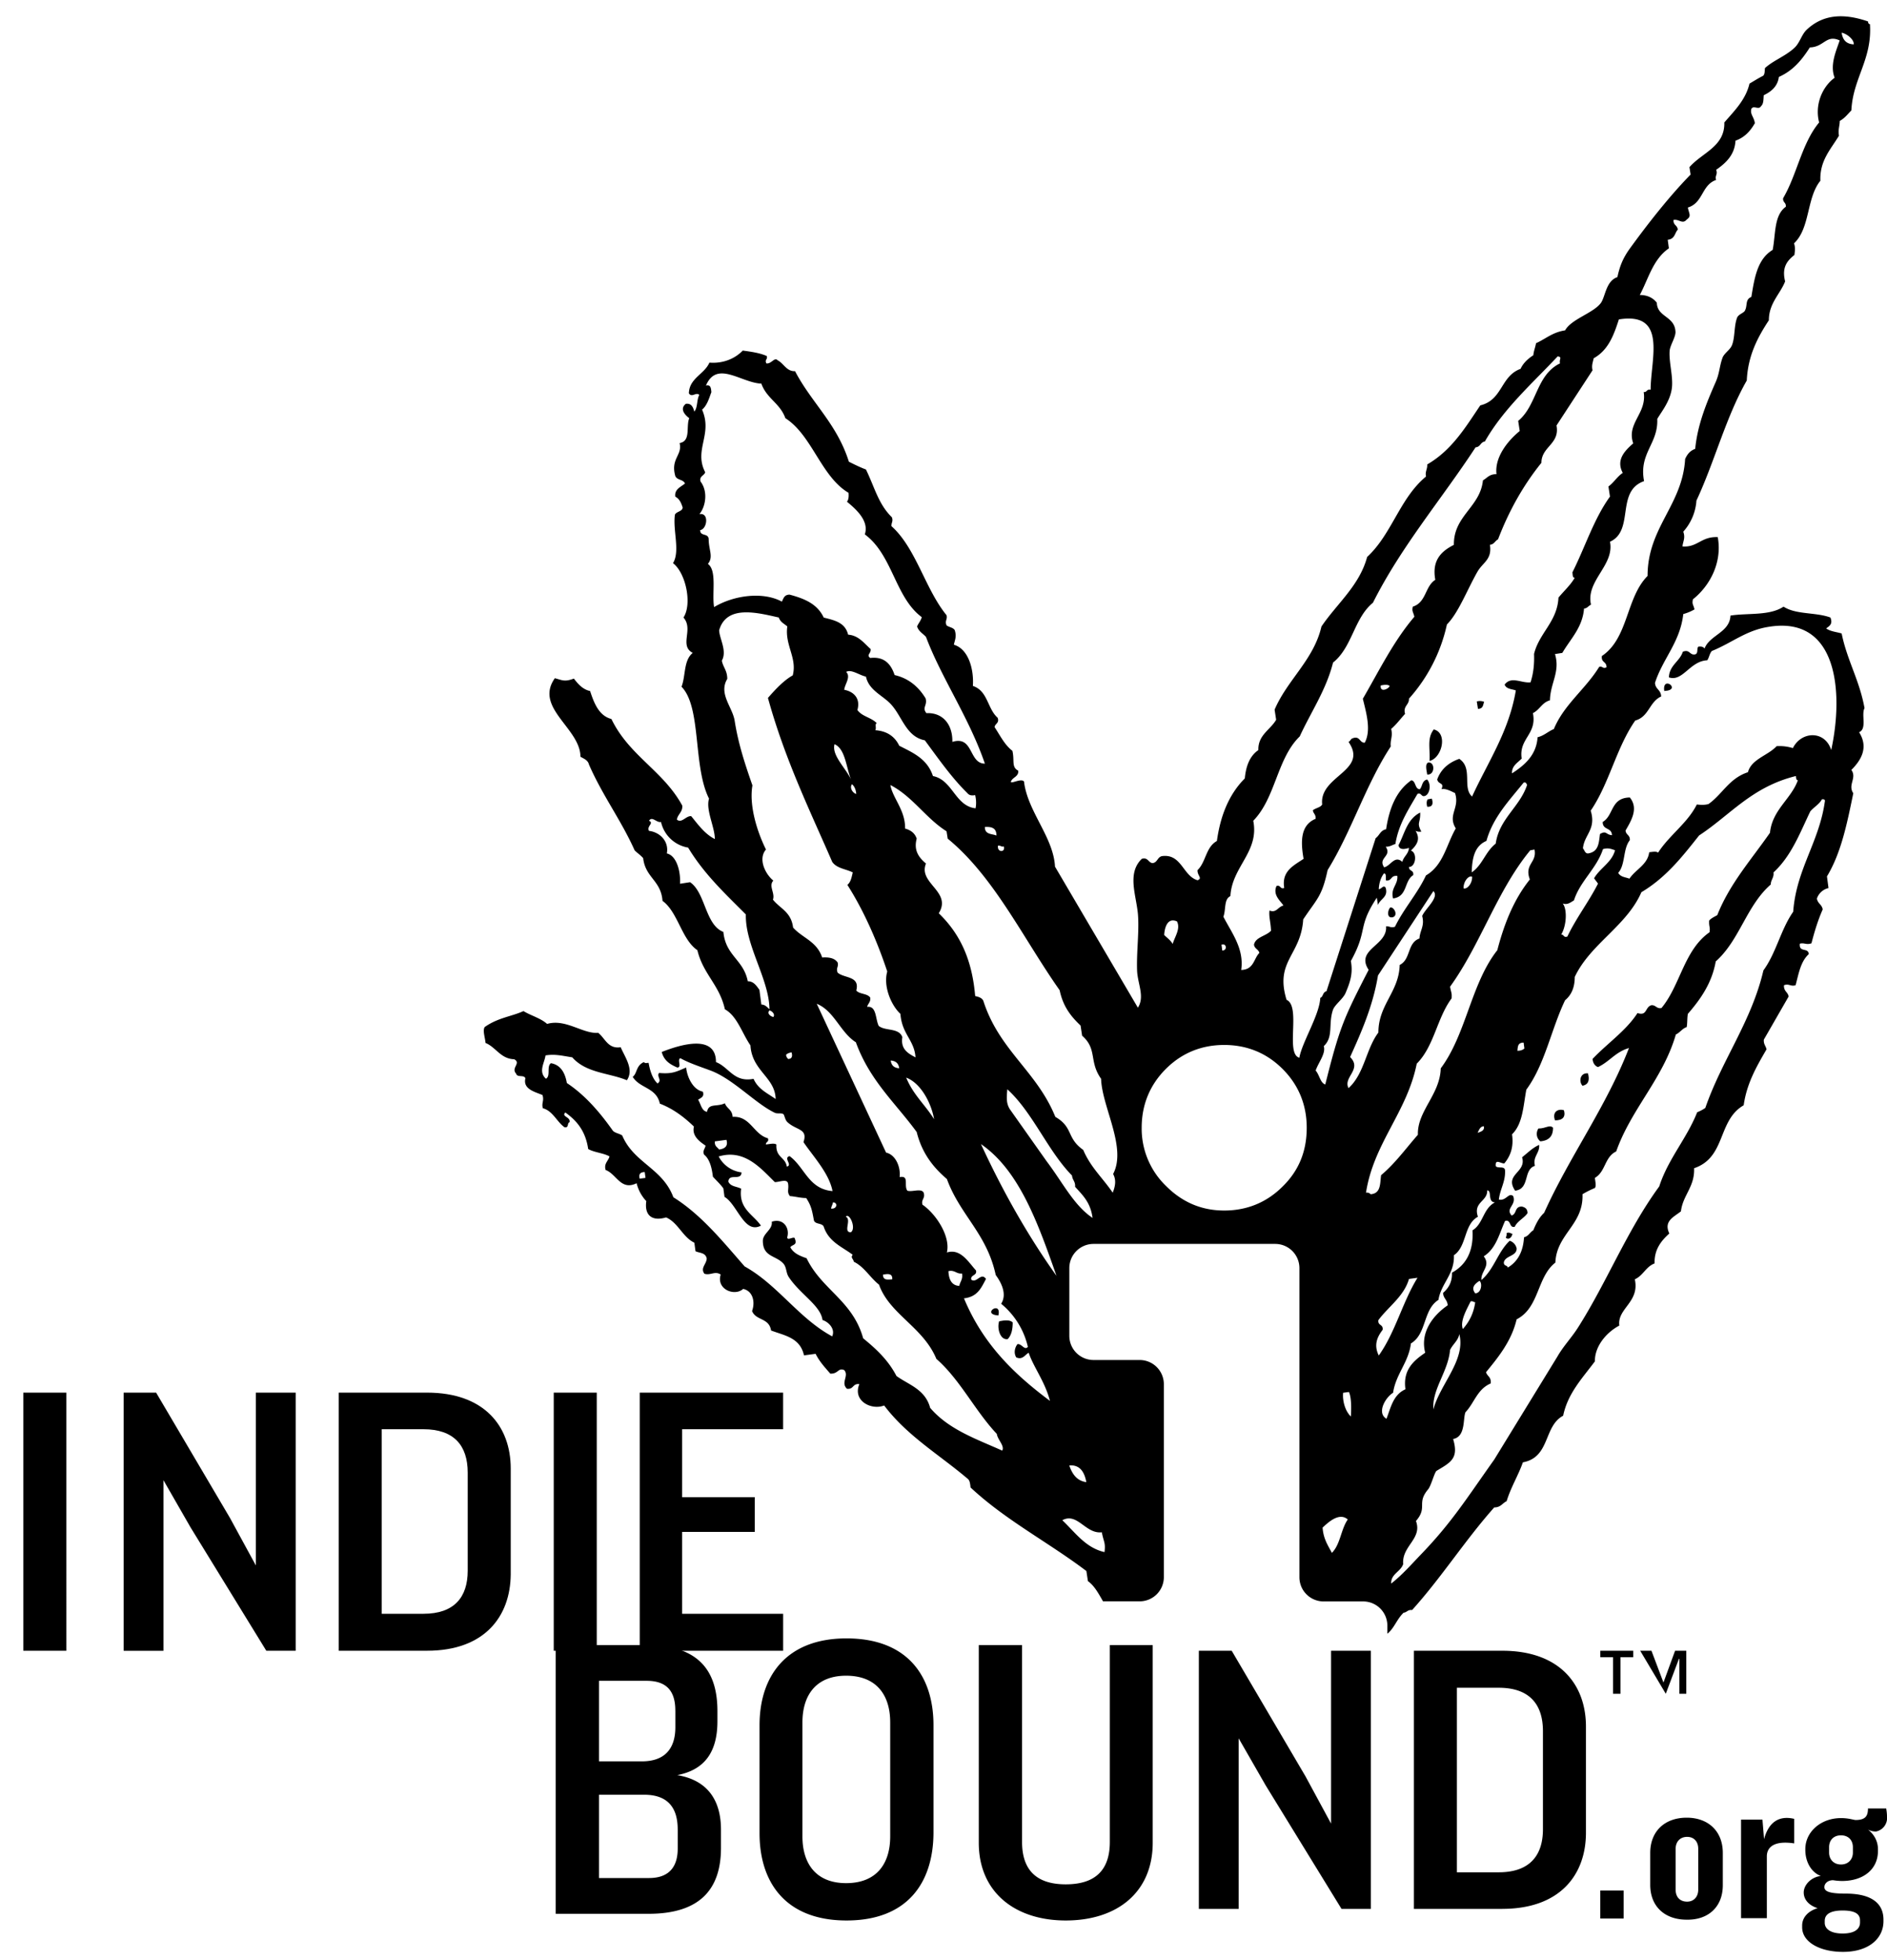
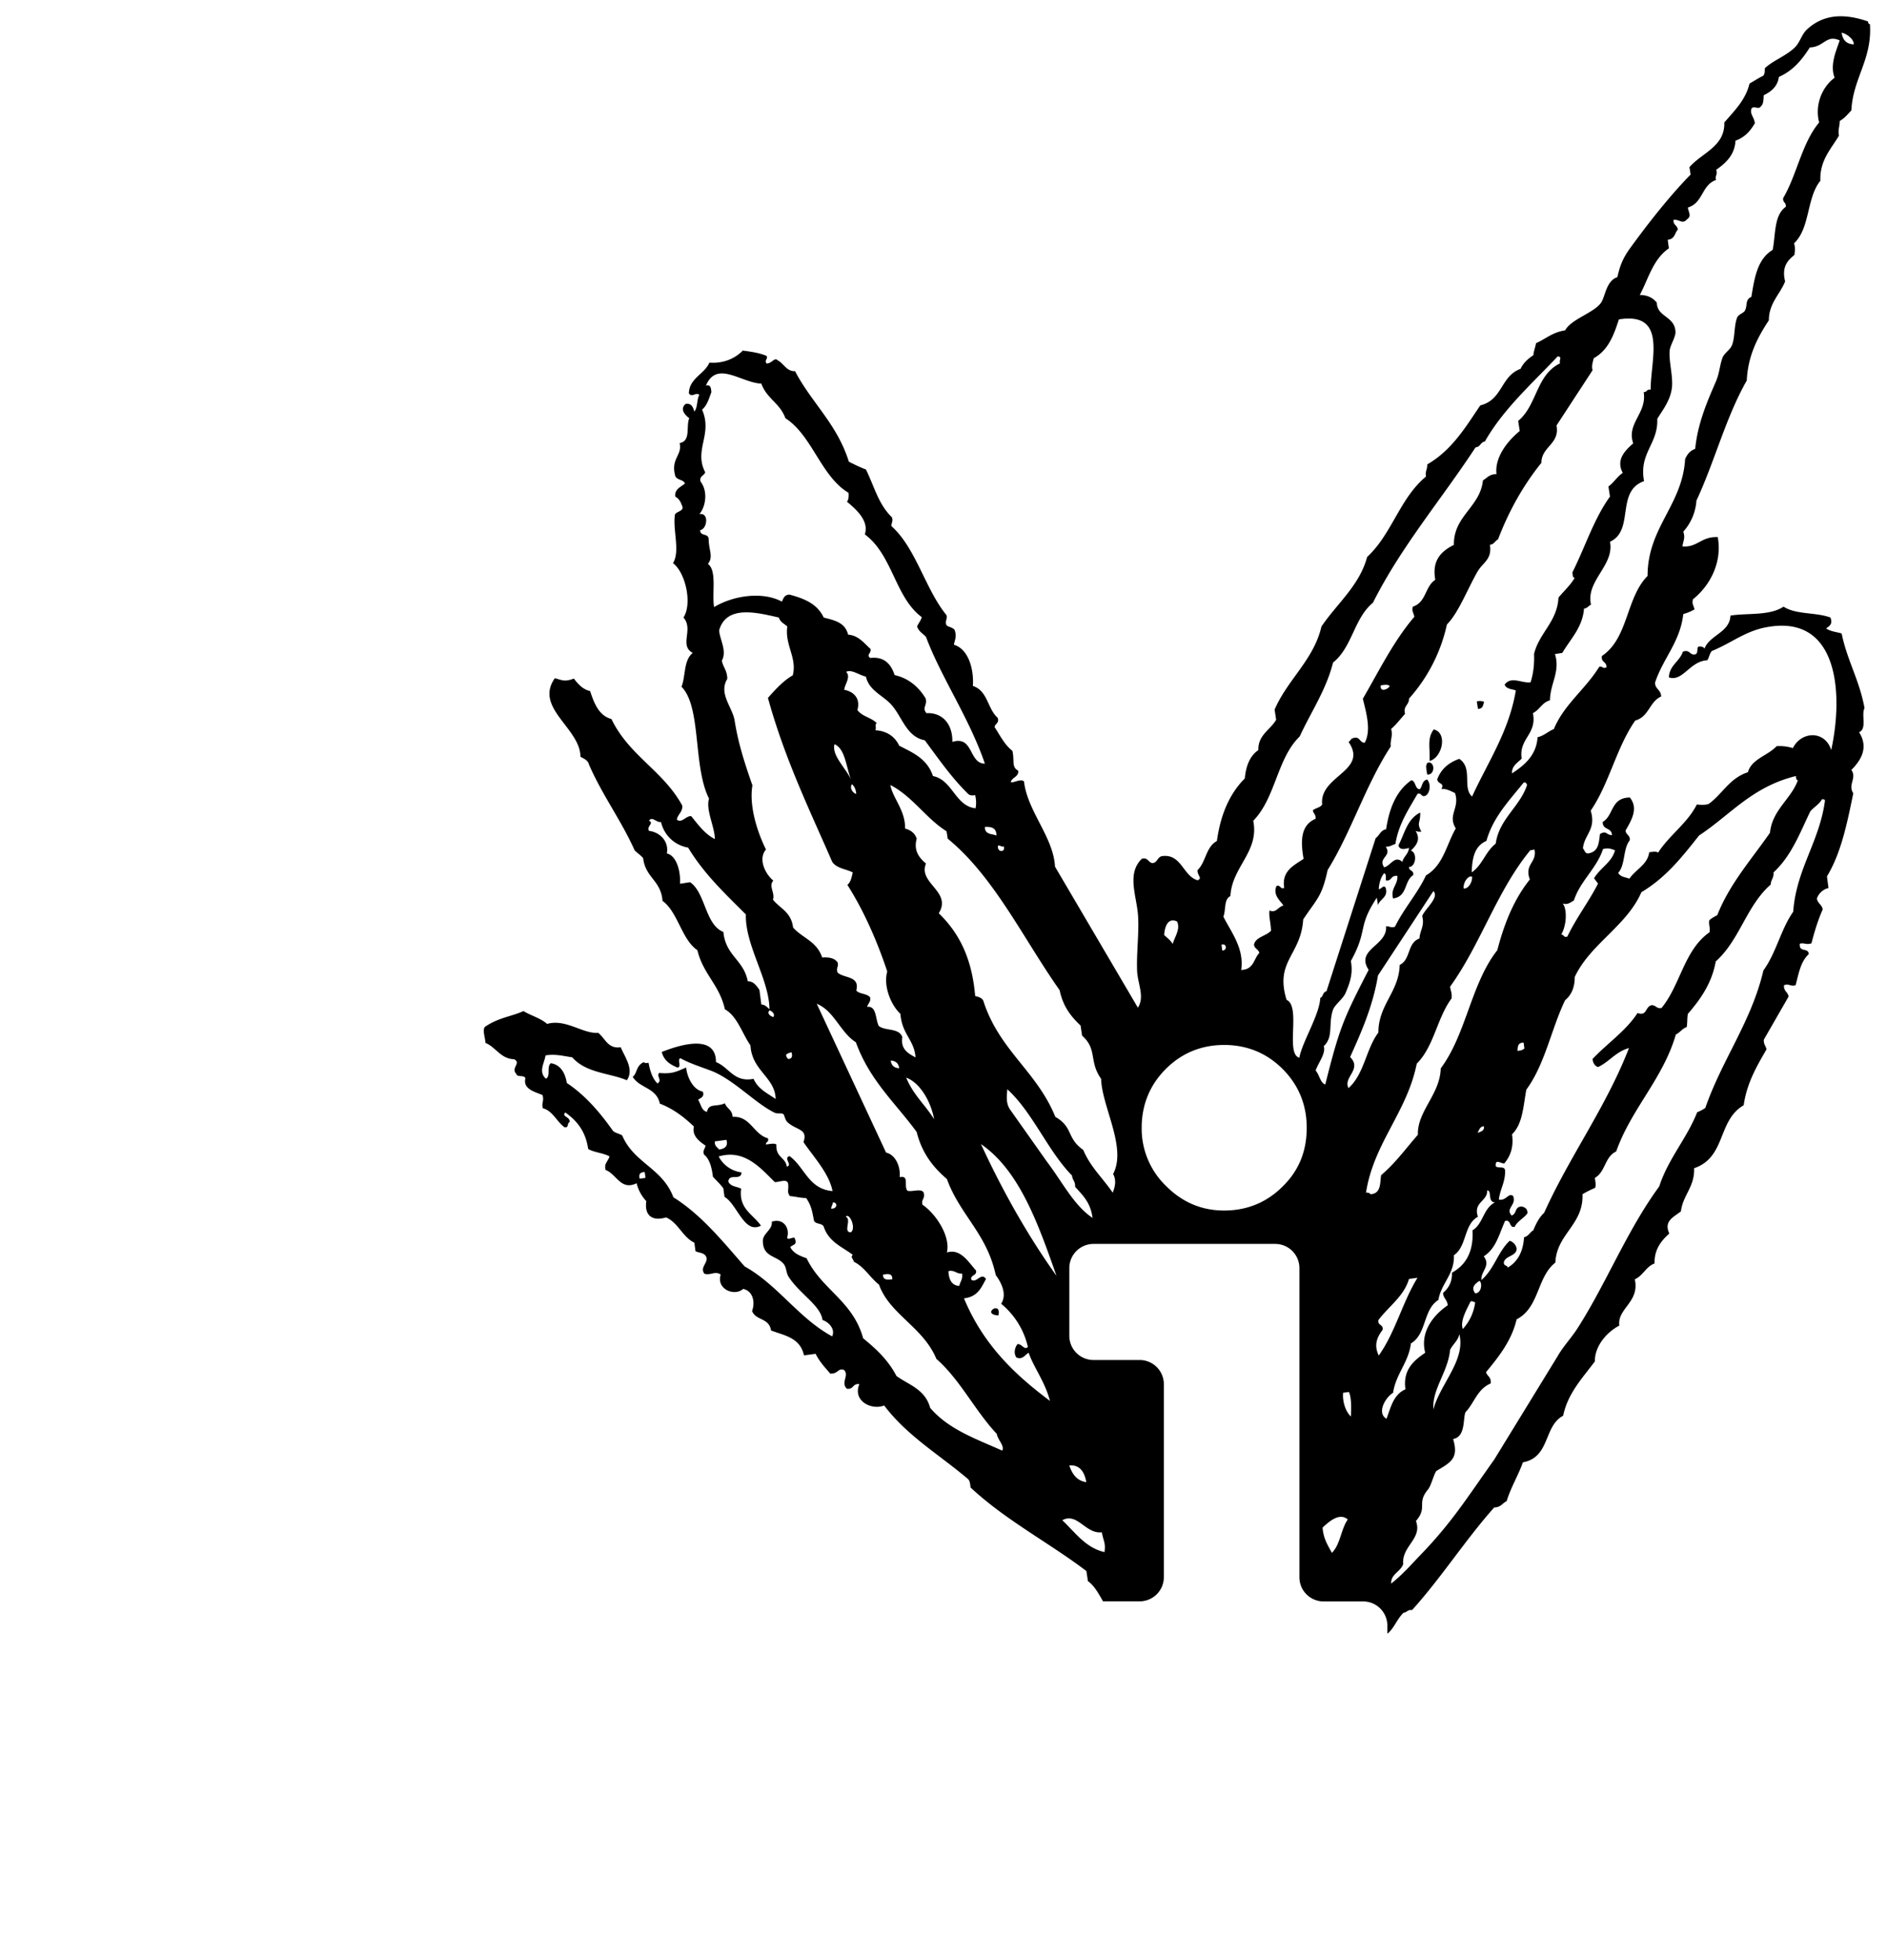
<svg xmlns="http://www.w3.org/2000/svg" width="78" height="81" fill="#000">
-   <path d="M62.917 47.824c.192.642-.753.691-.288 1.381.624-.08.32-.867.817-1.028-.096-.401.208-.514.176-.867-.288.128-.48.337-.705.514zm2.722-3.469c-.336-.032-.384.353-.224.514.24-.048.304-.225.224-.514zm-3.363 6.6c.016.08-.016.128-.032.193.128.112.256-.032.272-.161-.08-.016-.128-.08-.24-.032zm1.313-4.32c-.112.177-.08.401.08.53.384-.032.528-.241.528-.562-.144-.145-.288.032-.608.032zm5.204-18.081c-.096-.674.753-.032 0 0h0zm-4.515 17.744c.304 0 .448-.129.368-.418-.256-.08-.496.08-.368.418z" />
  <path d="M74.125 37.675c-.512.723-.704 1.702-1.233 2.425-.496 2.12-1.713 3.693-2.402 5.685a1.65 1.65 0 0 1-.336.177c-.432 1.092-1.201 1.927-1.569 3.067-1.329 1.815-2.146 3.918-3.346 5.813-.272.434-.608.771-.865 1.22l-2.61 4.255c-1.153 1.622-1.777 2.634-3.09 3.983-.352.369-.721.787-1.169 1.14-.016-.401.384-.482.496-.803-.064-.755.801-1.044.528-1.782.496-.578.016-.723.496-1.301.128-.145.256-.674.352-.771.592-.353.929-.514.688-1.317.528-.096.4-.851.512-1.108.368-.385.48-.947 1.041-1.188.032-.273-.144-.289-.192-.466.528-.642 1.057-1.301 1.265-2.184.945-.482.833-1.75 1.601-2.344.048-1.188 1.169-1.558 1.121-2.826a3.82 3.82 0 0 1 .512-.257c.064-.08.016-.273 0-.418.448-.257.4-.867.881-1.092.624-1.766 1.937-3.003 2.466-4.834.176-.08.256-.241.448-.305.032-.177.016-.369.048-.546.528-.61.993-1.269 1.153-2.168.993-.883 1.265-2.296 2.274-3.179 0-.193.144-.289.112-.498.736-.674 1.089-1.622 1.521-2.521.144-.177.368-.289.48-.498.064-.016.112 0 .128.048-.224 1.702-1.185 2.826-1.313 4.593zM59.25 58.245c-.064-.835.608-1.558.688-2.457.112-.241.336-.385.384-.658.272 1.076-.801 2.072-1.073 3.115zm1.729-4.432c-.064.45-.24.803-.512 1.108-.128-.337.176-.835.32-1.14.096-.032.112.032.192.032zm.176-.883c.128.096.08.514-.176.514-.192-.241 0-.401.176-.514zm-3.843 5.701c-.416-.241-.048-.883.272-1.076.112-.771.64-1.252.737-2.039.656-.385.496-1.397 1.137-1.798.112-.691.672-1.06.64-1.847.544-.369.4-1.269.993-1.59-.208-.61.4-.626.384-1.092.208.016 0 .482.32.498-.496.257-.48.883-.929 1.156.048.835-.24 1.413-.849 1.75.016.385-.144.642-.368.835.016.241.176.273.192.514-.593.402-1.153 1.108-.929 1.959-.496.337-.929.723-.817 1.51-.512.225-.608.771-.785 1.22zm-.32-2.617c-.224-.45-.048-.787.16-1.06.032-.241-.208-.161-.176-.401.416-.562 1.057-.98 1.265-1.702l.352-.048c-.625 1.012-.913 2.248-1.601 3.212zm4.083-9.201c.064-.112.096-.257.256-.273.048.177-.112.225-.256.273zm-4.611 2.473c.32-2.055 1.697-3.324 2.098-5.331.721-.723.833-1.879 1.441-2.698.016-.241-.016-.209-.064-.482 1.265-1.75 1.937-3.966 3.314-5.636l.176-.032c.112.546-.432.594-.192 1.236-.657.819-1.057 1.815-1.345 2.923-1.089 1.381-1.281 3.469-2.338 4.882-.032 1.092-.977 1.766-.945 2.746-.496.562-.929 1.172-1.521 1.67-.048.337 0 .755-.432.787-.032-.032-.08-.08-.192-.064zm-.721-4.32c-.24-.45.576-.771.064-1.285.48-1.06.945-2.12 1.153-3.372l2.29-3.485c.256.257-.336.723-.464 1.028.112.417-.096.594-.112.931-.512.177-.352.867-.817 1.092-.032 1.124-.881 1.638-.881 2.794-.512.674-.576 1.702-1.233 2.296zm.096 13.569c-.256-.241-.352-.691-.32-.98l.24-.032c.112.241.096.723.08 1.012zm-.785 5.636c-.16-.305-.352-.578-.384-1.044.24-.225.688-.642 1.041-.337-.288.417-.304 1.028-.657 1.381zm-.672-19.928c.112-.337.432-.707.336-1.012.416-.385.176-.915.384-1.509.08-.209.4-.434.512-.675.192-.45.32-.819.224-1.333.721-1.301.256-1.381 1.073-2.617l.048.305c.08-.257.432-.321.32-.707-.08-.161-.192.064-.288.048.016-.257.08-.466.208-.642.128-.032.064.209.096.289.256.016.176-.225.464-.193.032.369-.288.498-.176.931.608-.08.448-.723.833-.964.032-.225-.176-.145-.176-.337.288 0 .352-.594.08-.675.192-.193.432-.434.192-.819.064.032.144.048.24.032-.208-.385-.032-.337-.048-.787-.544.273-.64.867-.897 1.349.032.193.224.177.432.112-.016.257-.224.353-.272.578-.32-.289-.48.161-.752.225-.272-.401.336-.45.064-.851.192 0 .272-.08.4-.112.128-.819.544-1.429.913-2.072.176-.064.144.145.32.08.192-.08.256-.482.08-.674-.224.048-.192.289-.304.401-.208 0-.16-.353-.352-.369-.641.45-.913 1.188-1.041 2.023-.24.048-.272.257-.432.369l-2.033 6.327c-.16.032-.128.225-.256.273-.032.707-.753 1.831-.865 2.473-.592-.161.08-2.12-.528-2.393-.496-1.606.592-1.831.688-3.324.577-.867.769-.931 1.009-2.039.993-1.606 1.569-3.517 2.61-5.107-.032-.273.096-.418.016-.723.224-.193.384-.418.576-.626-.096-.321.176-.369.16-.626a6.75 6.75 0 0 0 1.569-3.067c.48-.482.833-1.429 1.265-2.184.224-.385.608-.498.512-1.108.176-.016.208-.161.336-.225.448-1.172 1.041-2.232 1.793-3.163 0-.675.769-.771.624-1.542l1.489-2.28c-.048-.209.016-.337.048-.498.608-.337.833-.963 1.041-1.606 2.017-.321 1.313 1.638 1.313 2.906-.176-.032-.144.112-.288.096.144.883-.721 1.285-.432 2.12-.304.273-.737.658-.432 1.22-.24.161-.368.402-.593.562l.064.418c-.672.931-1.025 2.087-1.553 3.131.016.096 0 .225.096.225-.176.305-.448.546-.672.819-.048.996-.801 1.461-1.009 2.328.016.45-.032.819-.144 1.172-.368.048-.8-.273-1.073.096.08.193.304.177.464.241-.288 1.702-1.153 2.955-1.809 4.384-.416-.369.048-1.172-.528-1.558-.464.161-.769.45-.913.851.048.225.304.112.176.401.176-.032.352.064.56.161.208.626-.32.899.032 1.461-.384.658-.512 1.526-1.233 1.943-.352.755-.913 1.365-1.281 2.12-.176.064-.224-.032-.368-.016.064.803-1.281.947-.72 1.798-1.041 2.023-1.201 2.377-1.793 4.737-.208-.064-.24-.401-.4-.578zm-1.361 4.785c-.656.658-1.473.996-2.418.996-.929 0-1.729-.337-2.402-1.012a3.29 3.29 0 0 1-1.009-2.409c0-.947.336-1.766.993-2.425s1.473-.996 2.418-.996 1.761.337 2.418.996.993 1.477.993 2.425c0 .964-.32 1.766-.993 2.425zM48.65 38.076c.16.305-.096.642-.176.931-.096-.161-.24-.257-.352-.369.016-.289.128-.739.528-.562zm1.873 1.204l-.032-.241c.208-.08.256.241.032.241zm6.917-10.936c-.016.112-.4.305-.368-.016.144-.032.288-.048.368.016zm-6.581 8.688c.064-1.22 1.201-1.831.945-3.115.929-.947.977-2.569 1.921-3.485.464-1.012 1.089-1.911 1.377-3.051.801-.642.865-1.831 1.649-2.473 1.169-2.329 2.834-4.271 4.243-6.423.208-.016.192-.209.384-.241.768-1.349 1.953-2.393 3.01-3.517.208.032.048.112.096.289-.993.482-.945 1.734-1.729 2.377l.064.418c-.512.418-1.041 1.092-.961 1.782-.304 0-.384.161-.56.257-.112 1.108-1.217 1.461-1.201 2.666-.544.273-.913.658-.768 1.445-.432.273-.368.931-.929 1.108-.048.193.016.209.064.418-.865 1.012-1.457 2.232-2.13 3.388.144.594.352 1.301.08 1.815-.224.016-.192-.305-.512-.177-.08.032-.08.112-.16.145.833 1.204-1.217 1.397-1.089 2.585-.064.128-.272.144-.384.241.016.145.128.161.112.353-.624.257-.624.931-.496 1.654-.432.289-.913.514-.801 1.204-.176.064-.144-.144-.32-.08-.16.369.16.61.288.803-.24.064-.288.321-.577.209-.032.257.048.466.064.835-.208.225-.641.257-.705.578.032.177.176.177.224.337-.24.241-.224.691-.752.706.128-.883-.4-1.542-.736-2.2.112-.305.016-.723.288-.851zm9.991-.803c.016.257-.192.53-.352.482-.016-.257.192-.546.352-.482zm-.016-.177c.016-.578.112-1.092.608-1.301.272-.98.945-1.67 1.537-2.409.096-.032.112.032.144.096-.304.915-1.153 1.397-1.297 2.425-.432.337-.544.883-.993 1.188zm8.15-25.79l-.048-.353c.304-.032.288-.289.416-.418-.016-.193-.192-.177-.176-.401.224-.048.368.193.544-.016.208-.145.096-.241.048-.498.641-.193.56-.931 1.169-1.14-.064-.177.08-.225 0-.418.416-.289.769-.626.8-1.204.4-.145.624-.418.801-.723-.032-.257-.208-.369-.144-.594.096-.161.304.064.4-.112.112-.096.096-.289.112-.45.336-.161.576-.385.624-.755.609-.273.961-.723 1.281-1.22.592-.016.672-.546 1.233-.289-.144.434-.416 1.012-.208 1.542-.512.369-.833 1.124-.641 1.847-.721.867-.913 2.152-1.489 3.131-.016.193.128.161.112.353-.496.353-.416 1.14-.544 1.783-.64.385-.753 1.172-.881 1.943-.272.112-.144.353-.272.578-.064.096-.272.145-.32.289-.128.337-.08.803-.208 1.124-.08.209-.336.337-.4.546-.128.369-.112.626-.288 1.012-.352.803-.736 1.718-.833 2.73-.224.08-.336.241-.416.418-.112 1.911-1.553 2.826-1.553 4.834-.897.899-.785 2.569-1.889 3.308-.032.289.192.209.192.466-.16.08-.16-.064-.304-.016-.56.915-1.457 1.558-1.873 2.569-.24.096-.4.273-.672.337-.048.723-.512 1.14-1.057 1.493-.016-.305.224-.433.4-.61-.128-.835.64-.996.464-1.879.288-.145.368-.434.704-.53.016-.723.432-1.172.208-1.911l.304-.048c.336-.578.833-1.044.897-1.831.144-.016.176-.112.288-.161-.224-.996.977-1.622.785-2.601 1.025-.466.224-2.088 1.409-2.505-.224-1.156.592-1.542.544-2.569.176-.305.544-.739.608-1.301.048-.482-.128-1.044-.096-1.51.016-.241.272-.594.24-.819-.048-.626-.753-.578-.769-1.172-.16-.209-.4-.321-.704-.321.352-.658.544-1.477 1.201-1.927zm-2.722 24.826c.224-.064.352 0 .496.048-.128.498-.624.739-.865 1.156.048.08.112.145.16.225-.384.755-.897 1.413-1.265 2.184-.16.064-.144-.096-.256-.08.224-.369.256-1.044.064-1.285.192.064.304-.032.464-.128.256-.803.929-1.301 1.201-2.12zm-3.539 8.334c.016-.177.016-.337.256-.337l.032.241c-.064.064-.16.096-.288.096zm5.124-6.552c1.025-.61 1.697-1.477 2.386-2.345 1.297-.851 2.177-2.007 4.003-2.457 0 .08.016.177.08.177-.288.787-1.057 1.22-1.153 2.168-.769 1.108-1.665 2.104-2.178 3.404-.112.064-.256.128-.336.225-.016.257.048.241.016.482-1.057.739-1.201 2.184-1.986 3.131-.208.048-.24-.145-.432-.112-.256.096-.16.45-.56.321-.48.739-1.249 1.252-1.857 1.895.016.177.096.289.224.337.48-.225.721-.626 1.281-.787-.945 2.441-2.45 4.464-3.507 6.809-.208.193-.336.45-.448.723-.144.08-.192.241-.384.289-.032.562-.24.996-.672 1.252-.016-.112-.176-.048-.16-.225.064-.273.528-.241.528-.562a.42.42 0 0 0-.288-.321c-.496.466-.64 1.172-1.169 1.622-.032-.369.4-.578.096-.98.512-.321.641-.931.881-1.461.256-.08.16.305.4.241.112-.241.384-.353.528-.562 0-.193-.112-.241-.224-.273-.32-.016-.208.305-.432.369-.272-.305.208-.417.064-.803-.192-.161-.288.209-.592.145.048-.434.272-.723.256-1.188 0-.225-.288-.08-.384-.193-.032-.321.192-.112.352-.112.24-.289.4-.658.32-1.204.448-.434.464-1.172.592-1.847.769-1.044 1.025-2.489 1.601-3.693.272-.225.4-.546.4-.963.641-1.365 2.146-2.104 2.754-3.501zM45.993 49.285c-.4-.594-.913-1.044-1.217-1.766-.704-.498-.4-.931-1.153-1.365-.769-1.895-2.322-2.746-2.978-4.801-.064-.128-.208-.161-.336-.193-.128-1.526-.64-2.585-1.505-3.42.56-.899-.865-1.236-.528-2.055-.304-.257-.512-.546-.384-1.028-.08-.241-.256-.353-.48-.418.016-.755-.512-1.252-.608-1.798.913.466 1.473 1.381 2.322 1.911l.048.305c1.921 1.574 3.122 4.127 4.627 6.263.144.691.48 1.092.865 1.461l.064.418c.64.562.272 1.06.785 1.782.032 1.156 1.073 2.842.496 3.934.144.257.08.53-.016.771zM43.271 48l-1.521-2.152c-.16-.241-.144-.482-.112-.835 1.057.963 1.665 2.537 2.674 3.565.016.193.144.241.128.466.304.337.64.642.721 1.285-.769-.514-1.233-1.461-1.889-2.328zm1.633 13.248c-.368-.048-.576-.305-.705-.691.432-.032.624.257.705.691zm.64 2.072c.08.418.16.418.112.819-.785-.177-1.217-.819-1.745-1.317.624-.337.961.578 1.633.498zm-4.996-16.042c1.585 1.092 2.354 3.26 3.122 5.444-1.169-1.638-2.21-3.469-3.122-5.444zm-.704 6.375c.576-.064.721-.45.913-.803-.208-.289-.384.193-.608.032-.048-.209.256-.161.192-.385-.32-.353-.641-.915-1.201-.739.16-.675-.464-1.606-1.009-1.975-.064-.225.128-.257.048-.498-.096-.193-.48-.016-.672-.08-.16-.209.096-.642-.32-.562.048-.434-.176-.931-.56-1.012l-2.866-6.15c.721.289.977 1.188 1.617 1.59.576 1.59 1.649 2.521 2.514 3.709.224.899.705 1.477 1.249 1.943.544 1.493 1.649 2.248 2.018 3.966.224.305.48.787.224 1.188a3.24 3.24 0 0 1 1.105 1.782c-.144.161-.256-.145-.432-.112-.112.145-.16.369-.048.546.256.112.352-.096.512-.193.208.61.672 1.188.881 1.991-1.441-1.076-2.754-2.312-3.555-4.239zm-.192-.514c-.288-.016-.432-.225-.448-.61.256-.064.336.128.56.096.048.241-.08.337-.112.514zm-3.154-.466c.192-.032.4-.064.384.193-.192.016-.384.048-.384-.193zm-1.329-1.75c-.336 0 .048-.53-.208-.642.144-.193.448.482.208.642zm-.817-.98c.016-.096.064-.161.08-.257.208 0 .176.289-.08.257zm2.818-5.797c-.192-.016-.32-.096-.352-.321.192.016.32.096.352.321zm1.441 2.104c-.368-.594-.865-1.012-1.153-1.718.608.225 1.041 1.06 1.153 1.718zm-5.828-7.917c-.08-.658-.544-.787-.833-1.156.096-.273-.192-.562.016-.787-.336-.273-.64-.899-.304-1.285-.368-.739-.704-1.815-.56-2.65-.32-.915-.592-1.75-.736-2.682-.096-.562-.672-1.108-.304-1.718 0-.353-.176-.482-.224-.755.224-.401-.096-.899-.112-1.252.304-1.076 1.601-.723 2.466-.53.064.193.224.257.352.369-.112.771.416 1.301.224 2.023-.352.193-.704.562-1.025.931.704 2.553 1.745 4.673 2.658 6.777.192.273.56.289.849.434-.048.193-.08.402-.224.514.737 1.156 1.281 2.473 1.649 3.581-.176.626.176 1.413.544 1.75.064.851.576 1.076.624 1.798-.304-.161-.624-.337-.544-.835-.144-.401-.705-.241-.977-.466-.144-.289-.08-.835-.48-.787.032-.129.16-.209.128-.385-.128-.177-.432-.128-.576-.289.16-.61-.496-.498-.769-.739-.08-.193.048-.241 0-.417-.128-.193-.368-.225-.64-.209-.224-.675-.817-.803-1.201-1.236zm-.208 5.428c-.032-.048-.08-.08-.08-.177.048-.048.128-.08.224-.096.048.161.016.273-.144.273zm-.609-1.734c-.128-.032-.272-.145-.16-.273.128.032.24.177.16.273zm-.576-1.124c-.128-.177-.24-.353-.48-.353-.176-.899-.913-1.044-1.009-2.039-.753-.289-.737-1.622-1.377-2.055l-.416.064c.032-.482-.128-1.156-.544-1.253.096-.514-.304-.883-.737-.931-.112-.193.224-.321 0-.418.128-.209.32.096.496.048a1.38 1.38 0 0 0 1.121 1.06c.657 1.092 1.537 1.911 2.386 2.762-.032 1.285.961 2.666.977 3.918-.096-.08-.176-.193-.336-.193l-.08-.61zm3.106-10.149c.448.193.48.963.688 1.477-.208-.482-.817-1.012-.688-1.477zm.721 1.654c.096.08.16.209.176.401-.144-.032-.288-.257-.176-.401zm1.025-2.521c-.224-.241-.608-.273-.801-.546.144-.514-.192-.771-.544-.835.016-.225.288-.53.08-.739.208-.128.56.145.817.193.128.594.736.787 1.073 1.188.432.498.608 1.301 1.361 1.445.56.755 1.105 1.542 1.761 2.184.064.08.16.112.32.08.048.209.048.385.016.546-.849-.096-.945-1.172-1.761-1.333-.24-.723-.833-.964-1.393-1.253-.192-.401-.528-.61-.993-.642.064-.08-.032-.257.064-.289zm-6.725-4.801c-.096-.562.128-1.509-.256-1.783.24-.289.032-.578.032-1.028-.016-.257-.352-.096-.352-.369.288-.032.384-.739-.032-.658.256-.305.368-.931.048-1.349-.064-.225.16-.241.192-.385-.48-.931.32-1.558-.128-2.585.208-.177.288-.466.384-.723-.016-.177-.032-.321-.224-.273.448-1.06 1.457-.112 2.29-.08.224.626.769.803.993 1.429 1.105.707 1.473 2.409 2.61 3.083.016.161 0 .289-.064.369.352.289.929.787.737 1.349 1.153.851 1.249 2.601 2.354 3.42-.032.144-.144.257-.192.385.064.209.24.289.368.434.64 1.702 1.777 3.324 2.434 5.235-.672 0-.464-1.172-1.345-.899.016-.706-.384-1.22-1.073-1.188-.192-.241.048-.305-.032-.61-.304-.498-.72-.835-1.281-.963-.16-.482-.448-.771-1.009-.707-.176-.128.048-.193.016-.369-.272-.241-.496-.562-.929-.594-.128-.514-.576-.594-1.009-.707-.272-.578-.817-.787-1.409-.947-.224 0-.256.161-.32.289-.769-.418-1.969-.273-2.802.225zm11.672 9.442c-.192-.08-.48-.032-.48-.353.272-.016.48.032.48.353zm.304.45c.08.257-.288.257-.24-.032.112-.016.144.064.24.032zm-15.051 13.73c-.048-.177.016-.273.208-.273l.032.241-.24.032zm3.282-1.204c-.064-.096-.192-.128-.176-.337l.48-.064c.08.273-.08.369-.304.401zm46.898-45.67c-.272-.016-.448-.145-.496-.482.24.048.528.305.496.482zm-.496 24.344c-.208-.064-.464-.08-.641-.209.128-.096.288-.177.176-.45-.593-.225-1.425-.112-1.937-.45-.576.385-1.473.257-2.194.369-.032.706-.865.803-1.073 1.365-.048-.08-.144-.096-.256-.08-.08.08.016.289-.144.321-.224.032-.208-.225-.496-.112-.128.402-.56.562-.576 1.06.576.193.865-.674 1.585-.706.08-.112.096-.289.192-.385.833-.337 1.409-.851 2.338-.996 2.882-.482 3.106 2.746 2.594 5.09-.256-.819-1.233-.787-1.585-.08a1.85 1.85 0 0 0-.672-.08c-.352.385-1.041.53-1.185 1.076-.785.257-1.057.915-1.633 1.317-.192.048-.336.032-.48.016-.384.771-1.137 1.269-1.601 1.991-.08-.064-.224-.032-.368-.016-.064.514-.56.707-.817 1.092-.16-.064-.368-.064-.464-.241.304-.337.192-.996.48-1.349.016-.225-.16-.209-.176-.401.24-.417.544-.915.176-1.365-.801.016-.656.739-1.121 1.012 0 .353.368.209.384.546-.256-.016-.224-.209-.496-.048-.048.353-.048.739-.496.803-.128 0-.144-.145-.208-.209.048-.562.56-.787.32-1.558.769-1.124 1.057-2.601 1.841-3.725.576-.161.576-.771 1.073-.996-.016-.289-.24-.289-.256-.562.32-.996 1.041-1.686 1.169-2.842a2.01 2.01 0 0 0 .464-.193c-.048-.209-.112-.209-.064-.418.705-.562 1.217-1.526 1.025-2.569-.689-.032-.833.434-1.457.385.016-.209.128-.337.032-.61a2.14 2.14 0 0 0 .544-1.285c.752-1.606 1.217-3.452 2.081-4.962.048-1.028.448-1.782.913-2.489 0-.707.464-1.076.672-1.606-.144-.578.08-.851.384-1.092.016-.144.048-.289-.016-.482.672-.626.512-1.879 1.089-2.585-.032-.835.432-1.301.769-1.863-.048-.241.032-.401.032-.61.208-.112.336-.289.48-.434.064-1.333.865-2.104.768-3.565-.048 0-.08-.048-.08-.112-1.025-.353-1.873-.289-2.546.353-.208.209-.272.53-.496.739-.384.353-.865.514-1.217.835-.016.112 0 .257-.08.321-.192.096-.368.209-.56.321-.16.674-.625 1.124-1.041 1.606.032.996-.929 1.253-1.441 1.847l.048.305c-.897.915-1.809 2.088-2.53 3.083-.272.385-.4.707-.496 1.156-.48.161-.496.819-.689 1.076-.32.418-1.217.658-1.473 1.124-.528.08-.801.353-1.201.53-.032.177-.096.321-.112.498-.224.145-.416.321-.528.562-.833.305-.736 1.285-1.665 1.51-.608.899-1.169 1.847-2.194 2.441.016.193-.096.289-.048.498-1.089.899-1.409 2.377-2.434 3.324-.32 1.188-1.249 1.927-1.889 2.874-.32 1.381-1.409 2.2-1.937 3.437l.064.418c-.24.418-.752.626-.736 1.252-.368.257-.512.675-.56 1.172-.656.658-1.009 1.542-1.153 2.585-.464.257-.448.867-.801 1.204-.016.225.224.337 0 .418-.608-.177-.657-1.108-1.473-.996-.192.048-.176.257-.384.289-.176-.016-.192-.257-.448-.177-.608.594-.24 1.461-.16 2.264.064.723-.064 1.59-.032 2.377.032.546.32 1.06.032 1.51l-3.426-5.829c-.064-1.22-1.137-2.28-1.281-3.517-.112-.145-.512.096-.544.016.048-.193.336-.209.304-.466-.288-.145-.144-.418-.24-.819-.32-.241-.512-.642-.737-.98.016-.145.208-.161.128-.385-.432-.385-.4-1.108-1.025-1.317.048-.674-.176-1.526-.785-1.702.032-.177.128-.337.032-.61-.08-.112-.24-.112-.336-.193-.08-.193.048-.241 0-.418-.881-1.076-1.265-2.778-2.274-3.677-.016-.145.08-.193.016-.369-.56-.546-.705-1.22-1.073-1.975-.256-.096-.48-.209-.705-.321-.496-1.574-1.537-2.425-2.226-3.742-.352.016-.464-.321-.721-.45-.128-.145-.256.161-.464.129-.08-.161.064-.161.016-.305-.288-.128-.64-.177-.993-.225-.304.321-.8.546-1.377.498-.208.482-.833.642-.849 1.269.128.193.288-.064.432.064-.112.193-.064.53-.208.691-.048-.193-.128-.353-.352-.321-.256.209-.048.45.144.594-.144.337.08.947-.4 1.028.128.498-.384.642-.176 1.365.08.177.32.128.4.305-.176.145-.448.241-.4.546.16.08.24.241.304.45-.016.161-.256.161-.32.289-.096.642.224 1.509-.08 2.007.528.402.801 1.686.432 2.248.432.482-.192 1.156.384 1.461-.384.305-.288.947-.464 1.397.833.851.464 3.292 1.137 4.625-.144.466.24 1.172.24 1.67-.416-.209-.689-.594-.977-.947-.224-.016-.384.305-.592.145.032-.225.24-.305.224-.578-.785-1.445-2.194-2.055-2.93-3.581-.496-.129-.705-.61-.881-1.156-.304-.064-.496-.289-.672-.514-.384.145-.48.064-.785-.016-.865 1.22 1.057 2.071 1.057 3.244.128.08.304.129.352.321.56 1.285 1.329 2.296 1.889 3.549.112.112.24.193.352.321.096.819.736.915.8 1.766.64.466.785 1.59 1.441 2.039.24.996.913 1.429 1.137 2.441.512.289.704.98 1.057 1.493.064 1.06 1.025 1.317 1.041 2.216-.336-.241-.721-.401-.913-.835-.817.161-1.009-.482-1.553-.691 0-1.172-1.473-.723-2.242-.418.096.369.352.514.64.642.208 0-.016-.321.128-.385.384.209.785.337 1.217.498.945.337 1.873 1.365 2.674 1.75.112.064.272 0 .368.064.048.032.064.241.176.337.368.337.849.257.656.819.416.61 1.057 1.285 1.201 2.023-.993-.08-1.153-.996-1.777-1.445-.272.08.144.369-.112.434-.064-.401-.464-.369-.432-.915-.096-.064-.272-.016-.432 0-.016-.112.144-.096.08-.257-.592-.16-.721-.931-1.457-.883-.016-.305-.24-.337-.32-.562-.336.161-.672-.016-.736.353-.224-.032-.256-.321-.368-.498.096-.08.272-.112.192-.337-.416-.08-.656-.626-.688-.996-.416.177-.576.273-1.121.225-.112.145.144.305-.064.433-.224-.209-.32-.578-.368-.851-.064 0-.16.032-.192-.032-.336.145-.272.466-.464.61.288.482.977.434 1.121 1.108.544.209.993.546 1.409.947-.096.385.24.626.48.787-.016.128-.128.193-.064.369.224.177.32.514.368.915.144.161.304.305.432.482l.048.353c.528.305.817 1.558 1.505 1.188-.32-.466-.929-.691-.817-1.526-.176-.096-.432-.08-.528-.289.016-.369.528-.016.544-.385a1.24 1.24 0 0 1-.945-.658c1.073-.321 1.745.498 2.322 1.06.192 0 .496-.145.544.048.048.241-.064.353.08.53.224.016.432.08.672.08.208.321.24.498.32.931.064.161.32.096.4.241.208.642.753.835 1.201 1.172-.096.128.016.145.048.289.432.209.672.658 1.041.947.432 1.22 1.825 1.75 2.37 3.067.977.851 1.601 2.152 2.498 3.099.032.241.336.498.224.691-1.073-.482-2.21-.867-2.978-1.766-.208-.771-.881-.947-1.393-1.317-.352-.674-.849-1.124-1.377-1.558-.432-1.558-1.713-2.007-2.338-3.308-.272-.096-.528-.193-.672-.45.048-.112.304-.08.192-.337 0-.177-.32.096-.32-.08.112-.385-.16-.803-.64-.642.048.321-.368.482-.368.787 0 .691.56.594.865.963.112.145.096.353.192.514.464.723 1.329 1.188 1.409 1.799.224.064.544.353.4.674-1.377-.739-2.258-2.136-3.619-2.89-.913-1.044-1.793-2.136-2.946-2.858-.448-1.204-1.633-1.413-2.114-2.553-.112-.08-.288-.096-.384-.193-.544-.771-1.153-1.477-1.905-1.975-.08-.466-.288-.755-.657-.819-.192.129 0 .53-.208.642-.32-.289-.064-.642-.016-.964.4-.064.689.016 1.105.08.576.658 1.537.642 2.258.947.304-.45-.08-.947-.256-1.365-.528.08-.641-.369-.929-.594-.64.048-1.345-.594-2.113-.369-.272-.241-.657-.337-.977-.53-.496.225-1.057.273-1.601.658-.096.145.016.434.032.658.432.177.624.658 1.185.674.304.161-.144.353.08.594.048.177.32.032.384.193-.112.45.4.562.705.691.08.241-.048.321.016.546.416.112.576.562.897.787.192.032.096-.177.208-.209.048-.225-.352-.225-.176-.402.448.321.833.739.945 1.51.256.145.625.161.881.305-.048.193-.24.289-.16.562.448.161.625.867 1.281.546a1.64 1.64 0 0 0 .4.739c-.08.562.208.851.817.674.496.209.688.819 1.169 1.044l.048.353c.16.08.416.048.464.305-.016.241-.272.385-.096.626.256.08.432-.128.673.032-.192.61.576.915.929.594.384.08.512.514.368.915.16.401.705.273.785.803.544.209 1.201.289 1.361 1.028l.48-.064c.16.321.384.562.608.819.336.016.32-.257.577-.145.208.241-.16.514.112.771.288.032.224-.225.512-.193-.288.691.496 1.092 1.025.883.961 1.269 2.29 2.039 3.459 3.035.08.064.096.193.112.353 1.441 1.349 3.218 2.264 4.788 3.453l.064.418c.272.193.448.53.624.835h1.521a1 1 0 0 0 .993-.996v-7.981a1 1 0 0 0-.993-.996h-1.921a1 1 0 0 1-.993-.996V52.4a1 1 0 0 1 .993-.996h7.525a1 1 0 0 1 .993.996v12.782a1 1 0 0 0 .993.996h1.649a1 1 0 0 1 .993.996v.337c.288-.225.384-.594.672-.867.144-.016.16-.129.352-.112 1.217-1.349 2.194-2.891 3.394-4.239.272 0 .336-.177.512-.257.176-.578.48-1.06.672-1.606 1.137-.209.849-1.493 1.665-1.927.192-.931.801-1.558 1.313-2.248-.016-.578.432-1.172 1.009-1.477-.096-.706.849-.963.64-1.911.352-.161.448-.514.817-.658-.016-.578.272-.931.609-1.236-.24-.514.176-.674.48-.915.08-.674.576-1.012.544-1.782 1.329-.45.961-1.975 2.05-2.601.128-.915.544-1.622.945-2.312-.032-.145-.128-.209-.112-.401l1.025-1.782c-.032-.193-.208-.209-.192-.466.208-.08.272.064.48 0 .128-.482.208-.98.544-1.285-.016-.289-.416-.048-.368-.433.192-.048.272.064.48-.016.128-.498.272-.964.464-1.397-.032-.209-.208-.241-.24-.45a.66.66 0 0 1 .48-.434l-.064-.482c.592-.98.833-2.2 1.089-3.437-.24-.353.16-.626-.08-.963.368-.369.736-.899.32-1.558.336-.145.08-.723.224-.996-.208-1.156-.721-1.975-.945-3.083zM59.09 31.444c.512-.112.769-1.156.176-1.301-.288.369-.144.771-.176 1.301zM41.269 54.359c-.737-.048.144-.642 0 0h0zm17.773-22.851c-.144.064-.08.289-.048.498.32.032.336-.514.048-.498zm2.306-2.505a.47.47 0 0 0-.304-.016l.048.305c.224 0 .208-.177.256-.289z" />
-   <path d="M59.186 33.002l-.176.032c-.048.08-.048.177-.016.305.224.016.256-.128.192-.337zM41.301 54.6c-.096.273.032.787.352.739.16-.161.208-.417.208-.691-.112-.112-.32-.096-.56-.048zm16.284-16.7c.208-.08.048-.418-.112-.402-.112.08-.176.482.112.402zM2.741 57.549H.963v10.667h1.778V57.549zm8.267 10.667l-3.132-5.099-1.119-1.949v7.049H5.111V57.549h1.342l3.052 5.177 1.071 1.965v-7.142h1.646v10.667h-1.214zm8.325-7.361c0-1.123-.571-1.793-1.827-1.793h-1.729v7.626h1.729c1.256 0 1.827-.671 1.827-1.778v-4.055zm-1.68 7.361H14V57.549h3.653c2.381 0 3.458 1.404 3.458 3.134v4.382c-.016 1.731-1.076 3.15-3.458 3.15zm7.014-10.667h-1.778v10.667h1.778V57.549zm1.777 10.667V57.549h5.926v1.513h-4.175v2.807h3.003v1.435h-3.003v3.384h4.176v1.528h-5.926z" />
-   <path d="M28.013 75.595c0-.958-.472-1.429-1.383-1.429h-1.87v3.442h2.066c.895 0 1.188-.536 1.188-1.218v-.796zm-.098-4.903c0-.698-.26-1.234-1.187-1.234H24.76v3.328h1.773c.911 0 1.383-.487 1.383-1.412v-.682zm-1.106 8.394H22.97V67.981h3.741c2.196 0 2.944 1.088 2.944 2.728v.422c0 1.315-.569 2.013-1.659 2.224 1.253.211 1.806 1.039 1.806 2.257v.747c0 1.64-.797 2.727-2.993 2.727zm9.988-7.907c0-1.136-.569-1.932-1.822-1.932-1.236 0-1.806.796-1.806 1.932v4.708c0 1.136.569 1.932 1.806 1.932 1.253 0 1.822-.796 1.822-1.932v-4.708zm-1.806 8.183c-2.489 0-3.595-1.542-3.595-3.604v-4.465c0-2.029 1.106-3.588 3.595-3.588 2.505 0 3.595 1.542 3.595 3.588v4.465c-.016 2.062-1.09 3.604-3.595 3.604zm9.062 0c-2.099 0-3.595-1.169-3.595-3.215v-8.166h1.789v8.134c0 1.136.569 1.753 1.806 1.753 1.253 0 1.822-.617 1.822-1.753v-8.134h1.773v8.166c0 2.046-1.464 3.215-3.595 3.215zm11.399-.479l-3.132-5.099-1.119-1.949v7.049h-1.646V68.216h1.358l3.052 5.193 1.055 1.949v-7.142h1.646v10.667h-1.215zm8.326-7.345c0-1.123-.571-1.793-1.827-1.793h-1.729v7.626h1.729c1.256 0 1.827-.671 1.827-1.778v-4.055zm-1.68 7.345h-3.653V68.216h3.653c2.381 0 3.458 1.403 3.458 3.134v4.382c0 1.747-1.076 3.15-3.458 3.15zm4.579-8.889v-1.512h-.528v-.266h1.361v.266h-.528v1.512h-.304zm2.739 0v-1.446H69.4l-.544 1.446-1.057-1.778h.465l.496 1.313.48-1.313h.464v1.778h-.288zm-2.301 8.131h-.967v1.157h.967v-1.157zm4.098-.222v-1.331c0-.903-.606-1.458-1.492-1.458-.902 0-1.508.555-1.508 1.458v1.315c0 .903.607 1.442 1.508 1.442.885.016 1.492-.523 1.492-1.426zm-1.016.19c0 .285-.18.491-.459.491-.295 0-.475-.19-.475-.491v-1.695c0-.285.18-.491.475-.491.279 0 .459.19.459.491v1.695zm3.967-1.917v-1.014c-.607-.143-1.049.111-1.246.84l-.066-.808h-.885v4.072h1.066v-2.551c0-.38.295-.665 1.131-.539zM78 75.099c0-.079 0-.174-.033-.364h-.754c0 .285-.082.475-.508.475-.082 0-.279-.079-.606-.079-.836 0-1.475.57-1.475 1.283v.032c0 .475.229.919.639 1.077-.41.048-.705.38-.705.681 0 .269.18.523.574.65-.426.127-.639.412-.639.713v.079c0 .602.721 1.014 1.689 1.014 1.066 0 1.672-.555 1.672-1.268v-.063c0-.65-.459-1.077-1.557-1.077-.689 0-.885-.095-.885-.269 0-.143.131-.285.361-.285a2.53 2.53 0 0 0 .361.032c.918 0 1.492-.507 1.492-1.236v-.079c0-.317-.148-.602-.41-.808a.71.71 0 0 0 .328.079.57.57 0 0 0 .459-.586zm-1.41 1.458c0 .269-.18.491-.492.491s-.492-.222-.492-.491v-.222c0-.285.18-.491.492-.491s.492.206.492.491v.222zm.295 2.884c0 .269-.213.46-.721.46-.492 0-.738-.19-.738-.444v-.079c0-.269.23-.428.738-.428.541 0 .721.158.721.412v.079z" />
</svg>